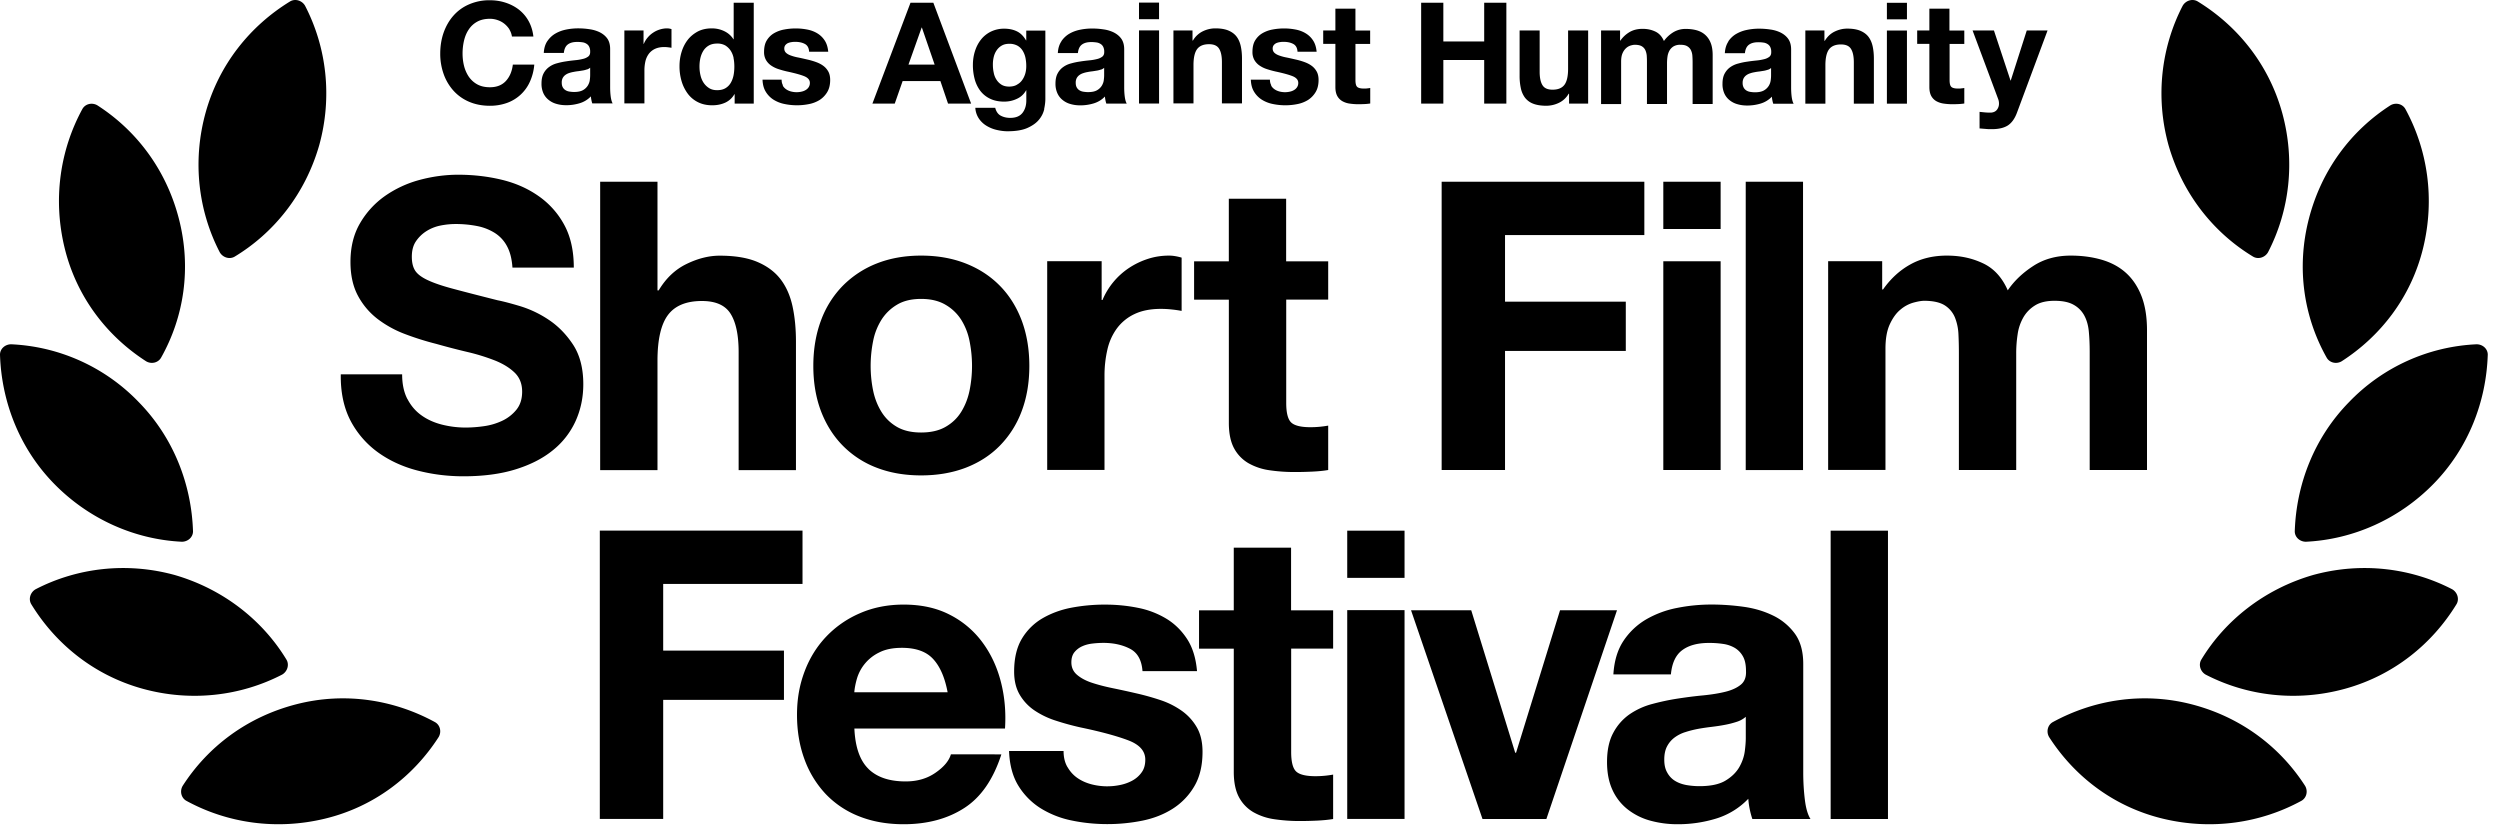
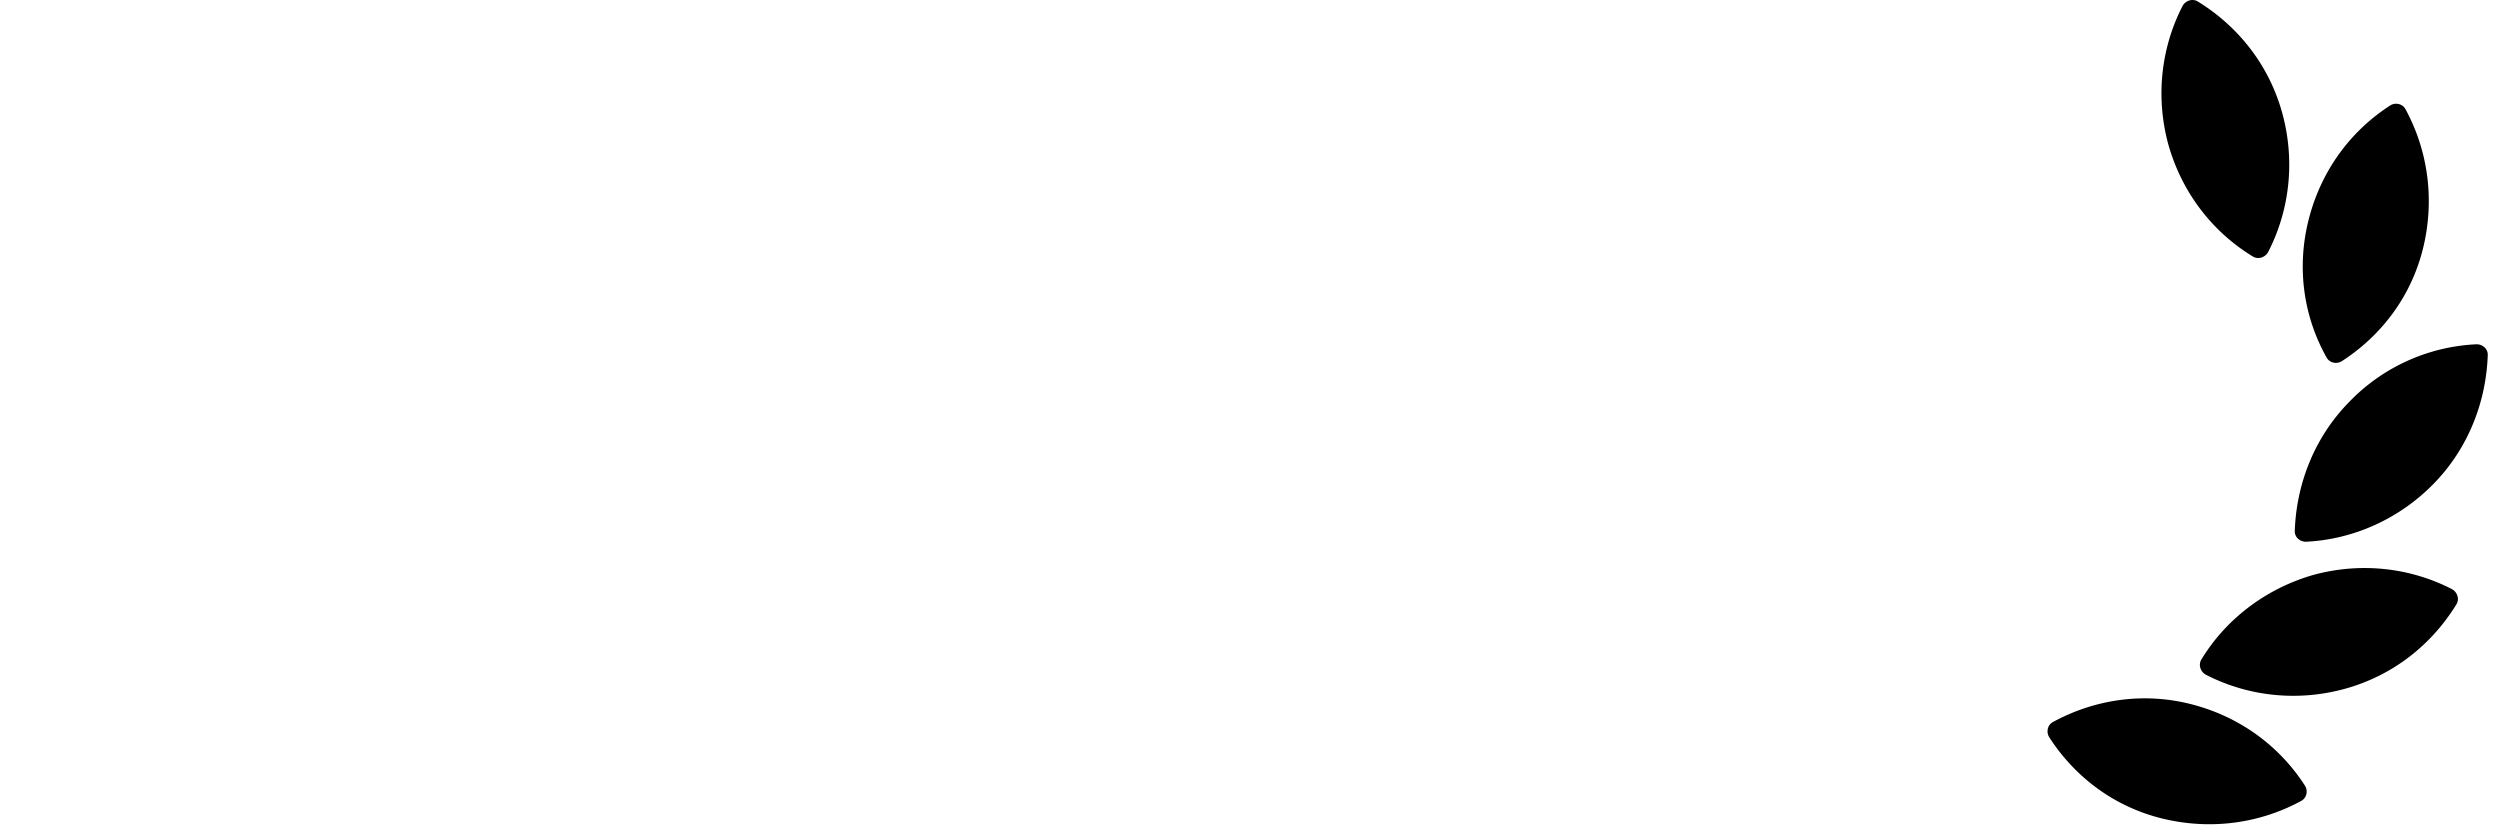
<svg xmlns="http://www.w3.org/2000/svg" width="182" height="61" fill="none">
-   <path fill="#000" fill-rule="evenodd" d="M22.21.421c1.568 3.026 2 6.647 1.027 10.16-1.026 3.566-3.296 6.377-6.16 8.106-.378.216-.865.054-1.08-.325-1.568-3.026-2-6.646-1.028-10.16.973-3.512 3.243-6.322 6.161-8.105.378-.216.865-.054 1.08.324Zm-9.186 15.51c-.918-3.566-3.08-6.43-5.944-8.268-.379-.216-.865-.108-1.081.27-1.621 2.972-2.162 6.539-1.297 10.106.865 3.566 3.08 6.43 5.944 8.268.379.216.865.108 1.081-.27 1.675-2.973 2.216-6.54 1.297-10.106ZM.811 25.064a13.735 13.735 0 0 1 9.295 4.215c2.54 2.594 3.837 5.998 3.945 9.403 0 .432-.379.757-.811.757-3.405-.163-6.755-1.622-9.295-4.216C1.405 32.63.108 29.225 0 25.82c0-.432.378-.756.81-.756ZM12.754 41.87c-3.513-.973-7.133-.54-10.16 1.027-.378.216-.54.702-.324 1.08 1.784 2.919 4.594 5.189 8.106 6.161 3.513.973 7.134.54 10.16-1.026.378-.217.54-.703.324-1.081-1.73-2.864-4.593-5.134-8.106-6.16Zm8.809 9.403c-3.567.919-6.431 3.08-8.269 5.945-.216.378-.108.864.27 1.08 2.973 1.622 6.54 2.162 10.106 1.297 3.567-.864 6.431-3.08 8.268-5.944.217-.378.109-.865-.27-1.08-2.972-1.622-6.539-2.217-10.105-1.298Z" clip-rule="evenodd" />
-   <path fill="#000" d="M29.661 29.045c.254.492.594.888 1.016 1.188.421.304.913.528 1.482.675a7.008 7.008 0 0 0 1.761.218 9.62 9.62 0 0 0 1.325-.102 4.61 4.61 0 0 0 1.325-.395 2.944 2.944 0 0 0 1.03-.808c.275-.345.412-.776.412-1.31 0-.568-.183-1.03-.543-1.38-.36-.35-.838-.645-1.427-.883a14.617 14.617 0 0 0-2-.62 53.516 53.516 0 0 1-2.264-.588 20.754 20.754 0 0 1-2.294-.721 7.843 7.843 0 0 1-2-1.102 5.24 5.24 0 0 1-1.427-1.69c-.36-.675-.543-1.492-.543-2.457 0-1.076.229-2.015.69-2.807a6.265 6.265 0 0 1 1.808-1.985A8.028 8.028 0 0 1 30.54 13.1c.939-.253 1.883-.38 2.822-.38 1.096 0 2.152.122 3.162.365 1.01.244 1.904.64 2.69 1.193a6.055 6.055 0 0 1 1.869 2.102c.462.853.69 1.888.69 3.101h-4.467c-.04-.624-.172-1.147-.396-1.558a2.549 2.549 0 0 0-.898-.97 3.763 3.763 0 0 0-1.28-.497 8.013 8.013 0 0 0-1.573-.147c-.37 0-.746.04-1.117.116a3.03 3.03 0 0 0-1.015.412 2.597 2.597 0 0 0-.751.736c-.198.294-.295.665-.295 1.116 0 .412.076.747.234 1 .157.254.467.493.924.706.462.218 1.096.431 1.908.645.812.218 1.878.492 3.188.822.391.076.934.218 1.63.426a7.846 7.846 0 0 1 2.07.985c.686.452 1.28 1.056 1.777 1.807.498.757.752 1.721.752 2.894 0 .96-.188 1.852-.559 2.675a5.796 5.796 0 0 1-1.66 2.132c-.736.599-1.644 1.06-2.736 1.396-1.086.335-2.345.497-3.776.497-1.158 0-2.28-.142-3.366-.426-1.086-.284-2.046-.731-2.883-1.34a6.658 6.658 0 0 1-1.985-2.32c-.472-.924-.71-2.04-.69-3.335h4.467c0 .706.127 1.305.38 1.792h.005ZM47.865 13.232v7.91h.086c.528-.884 1.203-1.524 2.03-1.925.823-.4 1.625-.604 2.412-.604 1.116 0 2.03.152 2.746.457.716.305 1.28.726 1.69 1.264.411.538.7 1.198.868 1.97.168.776.249 1.63.249 2.573v9.35h-4.173v-8.583c0-1.254-.198-2.188-.589-2.807-.39-.62-1.086-.924-2.086-.924-1.137 0-1.96.34-2.467 1.015-.508.675-.766 1.787-.766 3.335v7.965h-4.173V13.232h4.173ZM59.768 23.33a7.1 7.1 0 0 1 1.59-2.529 7.168 7.168 0 0 1 2.466-1.619c.96-.38 2.036-.574 3.234-.574s2.279.193 3.248.574c.97.38 1.797.924 2.483 1.62.685.695 1.213 1.537 1.589 2.527.37.99.558 2.092.558 3.31s-.188 2.315-.558 3.294a7.125 7.125 0 0 1-1.59 2.513c-.684.696-1.512 1.229-2.481 1.604-.97.37-2.051.559-3.25.559-1.197 0-2.273-.188-3.233-.559a6.921 6.921 0 0 1-2.467-1.604c-.685-.695-1.213-1.533-1.589-2.513-.37-.98-.558-2.076-.558-3.294s.188-2.315.558-3.31Zm3.792 5.086c.117.578.32 1.096.604 1.558.285.462.66.827 1.132 1.102.472.274 1.061.41 1.762.41.7 0 1.3-.136 1.776-.41.483-.275.863-.64 1.148-1.102.284-.462.487-.98.604-1.558a8.971 8.971 0 0 0 .177-1.777c0-.61-.06-1.203-.177-1.792a4.56 4.56 0 0 0-.604-1.558 3.317 3.317 0 0 0-1.148-1.102c-.482-.284-1.07-.426-1.776-.426s-1.295.142-1.762.426a3.36 3.36 0 0 0-1.132 1.102 4.56 4.56 0 0 0-.604 1.558 9.202 9.202 0 0 0-.177 1.792c0 .604.06 1.198.177 1.777ZM80.2 19.02v2.822h.06a5.244 5.244 0 0 1 1.94-2.34 5.656 5.656 0 0 1 1.38-.66c.488-.158 1-.234 1.529-.234.274 0 .578.05.913.147v3.879a8.048 8.048 0 0 0-.705-.102 7.165 7.165 0 0 0-.792-.046c-.767 0-1.411.127-1.94.381a3.373 3.373 0 0 0-1.278 1.046 4.155 4.155 0 0 0-.69 1.543 8.397 8.397 0 0 0-.209 1.909v6.847h-4.172V19.014h3.97l-.006.005ZM96.693 19.02v2.791h-3.056v7.523c0 .706.117 1.178.35 1.411.234.234.706.355 1.411.355a7.184 7.184 0 0 0 1.295-.116v3.233c-.35.061-.746.097-1.178.117a26.9 26.9 0 0 1-1.264.03 12.47 12.47 0 0 1-1.837-.131 4.311 4.311 0 0 1-1.528-.513 2.764 2.764 0 0 1-1.046-1.086c-.254-.473-.38-1.087-.38-1.853v-8.965H86.93v-2.792h2.528v-4.558h4.173v4.558h3.056l.005-.005ZM119.708 13.232v3.879h-10.142v4.852h8.792v3.584h-8.792v8.67h-4.614V13.232h14.756ZM121.089 16.669v-3.437h4.173v3.437h-4.173Zm4.173 2.35v15.198h-4.173V19.02h4.173ZM131.261 13.232v20.99h-4.172v-20.99h4.172ZM137.023 19.02v2.055h.061c.548-.781 1.208-1.39 1.985-1.822.771-.431 1.66-.645 2.66-.645 1 0 1.837.188 2.629.559.792.37 1.396 1.03 1.807 1.97.452-.666 1.061-1.255 1.838-1.762.771-.508 1.69-.767 2.746-.767.802 0 1.548.097 2.234.295.685.198 1.274.507 1.761.939.487.431.873.995 1.147 1.69.274.696.411 1.533.411 2.513v10.173h-4.172v-8.615c0-.507-.02-.99-.061-1.441-.041-.452-.147-.843-.325-1.178a1.947 1.947 0 0 0-.777-.792c-.345-.198-.807-.294-1.396-.294-.588 0-1.061.111-1.426.34-.36.223-.645.518-.853.883a3.44 3.44 0 0 0-.411 1.234 9.138 9.138 0 0 0-.101 1.396v8.467h-4.173v-8.523c0-.452-.01-.899-.031-1.34a3.74 3.74 0 0 0-.248-1.219 1.9 1.9 0 0 0-.736-.898c-.346-.223-.848-.34-1.513-.34-.198 0-.457.046-.777.132a2.502 2.502 0 0 0-.939.502c-.304.244-.563.6-.776 1.056-.219.462-.325 1.061-.325 1.807v8.818h-4.173V19.015h3.939l-.005.005ZM58.423 38.634v3.878H48.28v4.853h8.792v3.584H48.28v8.67h-4.614v-20.99h14.757v.005ZM63.225 55.979c.63.61 1.528.909 2.705.909.843 0 1.569-.209 2.178-.635.61-.421.98-.868 1.117-1.335H72.9c-.589 1.822-1.487 3.127-2.706 3.909-1.213.782-2.685 1.177-4.41 1.177-1.199 0-2.275-.192-3.234-.573a6.746 6.746 0 0 1-2.442-1.63 7.332 7.332 0 0 1-1.543-2.528c-.36-.98-.543-2.055-.543-3.233s.187-2.193.558-3.173c.37-.98.904-1.827 1.589-2.543a7.423 7.423 0 0 1 2.457-1.69c.949-.412 2.005-.62 3.162-.62 1.295 0 2.422.25 3.381.752a6.707 6.707 0 0 1 2.365 2.015c.62.843 1.061 1.802 1.335 2.878.275 1.076.371 2.203.295 3.38H62.199c.061 1.351.401 2.33 1.03 2.94h-.004Zm4.715-7.995c-.497-.548-1.258-.822-2.279-.822-.665 0-1.218.111-1.66.34a3.083 3.083 0 0 0-1.614 1.893c-.106.37-.172.706-.193 1h6.792c-.198-1.056-.543-1.863-1.046-2.411ZM77.717 55.847c.188.325.427.589.721.792.294.203.63.355 1.015.457a4.59 4.59 0 0 0 2.117.046c.32-.067.62-.178.883-.325.264-.148.488-.346.66-.59.178-.243.264-.553.264-.923 0-.63-.416-1.097-1.248-1.411-.833-.315-1.995-.63-3.483-.94-.609-.137-1.203-.299-1.776-.487a6.113 6.113 0 0 1-1.544-.736 3.551 3.551 0 0 1-1.086-1.147c-.274-.462-.411-1.025-.411-1.69 0-.98.193-1.782.574-2.412A4.232 4.232 0 0 1 75.915 45c.63-.36 1.33-.62 2.117-.766a13.031 13.031 0 0 1 2.411-.219c.823 0 1.62.077 2.396.234a6.373 6.373 0 0 1 2.071.792c.61.37 1.112.868 1.513 1.482.401.62.64 1.396.72 2.335h-3.969c-.06-.802-.36-1.345-.914-1.63-.548-.284-1.198-.426-1.939-.426a7.03 7.03 0 0 0-.766.046c-.274.03-.523.091-.751.193a1.534 1.534 0 0 0-.574.426c-.157.188-.234.437-.234.752 0 .37.138.675.412.908.274.234.63.427 1.07.574.442.147.945.279 1.514.396.568.117 1.147.243 1.736.38.609.138 1.198.305 1.776.498a5.877 5.877 0 0 1 1.543.782 3.79 3.79 0 0 1 1.087 1.203c.274.482.41 1.07.41 1.776 0 1-.202 1.838-.603 2.513a4.79 4.79 0 0 1-1.574 1.63c-.645.41-1.386.7-2.218.868a12.86 12.86 0 0 1-2.543.248c-.863 0-1.746-.086-2.59-.264a6.853 6.853 0 0 1-2.248-.883 5.07 5.07 0 0 1-1.62-1.63c-.42-.675-.649-1.522-.69-2.543h3.97c0 .452.091.838.28 1.163l.01.01ZM97.052 44.426v2.792h-3.055v7.522c0 .706.116 1.178.35 1.412.233.233.705.355 1.411.355a7.184 7.184 0 0 0 1.294-.117v3.234c-.35.06-.746.096-1.177.117a26.9 26.9 0 0 1-1.264.03 12.47 12.47 0 0 1-1.838-.132 4.308 4.308 0 0 1-1.528-.513A2.762 2.762 0 0 1 90.2 58.04c-.254-.472-.381-1.086-.381-1.853v-8.964H87.29V44.43h2.528v-4.559h4.172v4.559h3.056l.005-.005ZM98.078 42.07v-3.436h4.173v3.436h-4.173Zm4.173 2.35V59.62h-4.173V44.42h4.173ZM107.926 59.624l-5.203-15.199h4.381l3.203 10.376h.061l3.203-10.376h4.147l-5.142 15.199H107.926ZM117.454 49.096c.061-.98.304-1.792.736-2.442a5.03 5.03 0 0 1 1.644-1.558 7.222 7.222 0 0 1 2.249-.838c.833-.167 1.67-.248 2.513-.248.766 0 1.538.055 2.325.162.782.107 1.497.32 2.147.635a4.259 4.259 0 0 1 1.589 1.31c.411.558.619 1.299.619 2.217v7.91c0 .684.041 1.344.117 1.969.076.63.213 1.096.411 1.41h-4.233a6.036 6.036 0 0 1-.295-1.472 5.453 5.453 0 0 1-2.35 1.443 9.455 9.455 0 0 1-2.762.41 7.44 7.44 0 0 1-2.03-.263 4.646 4.646 0 0 1-1.645-.823 3.789 3.789 0 0 1-1.101-1.41c-.264-.57-.396-1.245-.396-2.031 0-.863.152-1.574.457-2.132a3.824 3.824 0 0 1 1.177-1.34 5.308 5.308 0 0 1 1.645-.752c.619-.167 1.239-.3 1.868-.396.63-.096 1.244-.177 1.853-.233.609-.061 1.147-.147 1.619-.264.472-.117.843-.29 1.117-.513.274-.223.401-.553.381-.985 0-.451-.071-.807-.219-1.07a1.648 1.648 0 0 0-.588-.62 2.326 2.326 0 0 0-.853-.294 6.77 6.77 0 0 0-1.046-.072c-.822 0-1.472.178-1.939.528-.472.35-.746.94-.822 1.762h-4.188Zm9.639 3.086a1.83 1.83 0 0 1-.659.366 6.567 6.567 0 0 1-.853.218c-.305.06-.625.107-.955.147-.335.04-.665.087-1 .147-.314.061-.624.137-.923.234a2.622 2.622 0 0 0-.792.396 1.877 1.877 0 0 0-.543.634c-.138.254-.209.58-.209.97s.066.685.209.939c.137.254.324.457.558.604.233.147.508.249.822.31.315.056.635.086.97.086.822 0 1.462-.137 1.908-.411.452-.274.782-.604 1-.985.214-.38.346-.766.396-1.162.051-.391.071-.706.071-.94v-1.558.005ZM137.444 38.634v20.99h-4.173v-20.99h4.173ZM146.182 9.125c-.284.184-.674.278-1.171.278-.154 0-.301 0-.449-.017l-.45-.036V8.144c.136.012.278.03.42.041.142.012.29.018.432.012.189-.018.337-.095.426-.225a.711.711 0 0 0 .136-.431.877.877 0 0 0-.06-.331l-1.862-4.991h1.555l1.206 3.642h.018l1.165-3.642h1.514l-2.224 5.978c-.159.432-.378.74-.656.928Zm-3.181-6.9V3.2h-1.071v2.632c0 .248.042.414.125.49.082.083.248.125.49.125.083 0 .16 0 .237-.012.077-.006.148-.018.219-.03v1.13a3.958 3.958 0 0 1-.414.041c-.154.006-.296.012-.444.012-.224 0-.443-.018-.644-.047a1.555 1.555 0 0 1-.538-.178.982.982 0 0 1-.367-.378c-.089-.166-.136-.379-.136-.65v-3.14h-.887v-.976h.887V.629h1.461v1.596h1.082Zm-4.175 5.322h-1.46V2.225h1.46v5.322Zm-1.46-7.344h1.46v1.206h-1.46V.203Zm-4.548 2.028v.739h.03c.183-.308.426-.532.721-.674.296-.142.598-.213.905-.213.39 0 .71.053.964.16.248.106.449.254.591.443.142.19.243.42.302.692.059.272.088.573.088.899v3.27h-1.46V4.543c0-.438-.071-.769-.207-.982-.136-.219-.378-.325-.733-.325-.396 0-.686.118-.864.355-.177.236-.266.627-.266 1.165v2.79h-1.46V2.22h1.389v.012Zm-4.109 2.844c-.095.03-.189.06-.296.077-.106.018-.219.035-.337.053a3.6 3.6 0 0 0-.349.053 2.038 2.038 0 0 0-.325.083.953.953 0 0 0-.278.142.67.67 0 0 0-.189.219.716.716 0 0 0-.071.337.69.69 0 0 0 .071.33.56.56 0 0 0 .195.214.736.736 0 0 0 .29.106c.112.018.225.03.337.03.29 0 .508-.048.668-.142a.97.97 0 0 0 .349-.343 1.01 1.01 0 0 0 .136-.408c.018-.136.024-.248.024-.331V4.95a.678.678 0 0 1-.231.13m-2.886-2.064c.154-.225.343-.408.574-.544a2.56 2.56 0 0 1 .786-.295c.29-.06.586-.09.881-.09.267 0 .539.019.811.06.272.035.526.112.75.219.225.112.414.26.556.455.142.195.219.455.219.775v2.767c0 .242.012.467.041.692.03.219.077.384.142.496h-1.484a1.896 1.896 0 0 1-.065-.254 1.814 1.814 0 0 1-.035-.26 1.864 1.864 0 0 1-.822.503 3.352 3.352 0 0 1-.97.142c-.254 0-.491-.03-.709-.095a1.548 1.548 0 0 1-.574-.29 1.294 1.294 0 0 1-.384-.49 1.647 1.647 0 0 1-.136-.71c0-.302.053-.55.159-.745.107-.195.243-.349.414-.467.172-.119.361-.207.574-.26.219-.06.431-.107.656-.136.219-.036.438-.06.651-.083a3.54 3.54 0 0 0 .567-.095.99.99 0 0 0 .39-.177c.095-.077.142-.195.136-.343a.77.77 0 0 0-.076-.379.523.523 0 0 0-.207-.213.708.708 0 0 0-.296-.1 2.391 2.391 0 0 0-.367-.024c-.289 0-.514.06-.68.184-.165.124-.26.33-.289.615h-1.461c.018-.343.107-.627.26-.852m-7.888-.78v.721h.018a2.15 2.15 0 0 1 .692-.639c.272-.153.579-.224.928-.224.349 0 .645.065.923.195s.49.36.632.692c.16-.231.373-.438.645-.615a1.72 1.72 0 0 1 .964-.266c.283 0 .544.035.78.1.243.071.444.178.615.331.172.154.308.35.402.592.095.242.142.538.142.88v3.56h-1.46V4.555c0-.178-.006-.35-.018-.503a1.099 1.099 0 0 0-.112-.414.69.69 0 0 0-.272-.278c-.119-.07-.284-.1-.491-.1a.936.936 0 0 0-.497.118.869.869 0 0 0-.296.307 1.244 1.244 0 0 0-.142.432c-.023.16-.035.325-.035.49V7.57h-1.461V4.584c0-.16 0-.313-.011-.467a1.25 1.25 0 0 0-.089-.426.64.64 0 0 0-.26-.313c-.118-.077-.296-.118-.532-.118-.071 0-.16.017-.272.047a.868.868 0 0 0-.332.177 1.039 1.039 0 0 0-.272.373c-.076.16-.112.372-.112.633v3.086h-1.46V2.22h1.377l.006.024Zm-3.713 5.321v-.739h-.03a1.627 1.627 0 0 1-.721.668 2.149 2.149 0 0 1-.905.207c-.39 0-.709-.053-.964-.153a1.365 1.365 0 0 1-.591-.438 1.756 1.756 0 0 1-.301-.692 4.192 4.192 0 0 1-.089-.899v-3.3h1.46v3.005c0 .437.071.768.207.981.136.22.379.326.734.326.396 0 .685-.119.863-.355.177-.237.266-.627.266-1.165V2.219h1.46V7.54h-1.389v.023ZM105.075.197v2.82h2.974V.197h1.614V7.54h-1.614V4.37h-2.974v3.17h-1.615V.197h1.615Zm-5.328 2.028V3.2h-1.07v2.632c0 .248.041.414.124.49.083.083.248.125.496.125.083 0 .16 0 .237-.012a2.44 2.44 0 0 0 .219-.03v1.13c-.124.017-.26.035-.414.041-.154.006-.296.012-.444.012-.224 0-.443-.018-.644-.047a1.488 1.488 0 0 1-.532-.178.981.981 0 0 1-.367-.378c-.089-.166-.136-.379-.136-.65v-3.14h-.887v-.976h.887V.629h1.46v1.596h1.07Zm-7.214 3.997a.82.82 0 0 0 .254.278c.1.07.22.124.355.16a1.622 1.622 0 0 0 .74.017c.111-.023.218-.059.307-.112a.649.649 0 0 0 .23-.207.558.558 0 0 0 .095-.325c0-.219-.148-.385-.438-.497-.29-.112-.697-.219-1.218-.331a6.837 6.837 0 0 1-.62-.171 2.066 2.066 0 0 1-.539-.26 1.229 1.229 0 0 1-.378-.403 1.152 1.152 0 0 1-.142-.591c0-.343.065-.627.201-.846.136-.218.308-.39.532-.52.219-.124.467-.219.74-.266a4.41 4.41 0 0 1 .845-.077c.29 0 .567.03.84.083.272.053.514.148.727.278.213.13.39.301.532.52.142.219.225.49.254.816h-1.39c-.017-.284-.123-.473-.319-.573-.189-.1-.42-.148-.68-.148-.082 0-.171 0-.266.017a1.118 1.118 0 0 0-.26.066.555.555 0 0 0-.2.147.403.403 0 0 0-.084.26c0 .13.048.237.142.32.095.083.219.148.379.2.153.054.33.101.532.137.2.041.402.089.609.136.213.047.42.106.62.177.202.071.385.16.539.272.16.113.284.255.378.42.095.166.142.379.142.621 0 .349-.07.644-.213.881a1.76 1.76 0 0 1-.55.574 2.304 2.304 0 0 1-.774.301 4.44 4.44 0 0 1-1.798-.006 2.375 2.375 0 0 1-.786-.307 1.754 1.754 0 0 1-.568-.574c-.148-.236-.23-.532-.242-.887h1.39c0 .16.035.296.1.408m-5.736-3.997v.74h.03a1.68 1.68 0 0 1 .721-.675 2.07 2.07 0 0 1 .905-.213c.39 0 .71.053.964.16.248.106.449.254.59.443.143.19.243.42.302.692.06.272.09.574.09.899v3.27h-1.461V4.525c0-.438-.071-.769-.207-.982-.136-.218-.379-.325-.733-.325-.397 0-.686.118-.864.355-.177.237-.266.627-.266 1.165v2.79h-1.46v-5.31h1.39v-.005ZM84.38 7.535h-1.46V2.213h1.46v5.322ZM82.919.19h1.46v1.206h-1.46V.191Zm-2.762 4.872c-.094.03-.19.06-.296.077-.106.018-.218.035-.337.053-.118.012-.23.03-.349.053a2.014 2.014 0 0 0-.325.083.944.944 0 0 0-.278.142.676.676 0 0 0-.189.219.71.71 0 0 0-.07.337c0 .136.023.242.07.331.047.089.113.16.195.213a.738.738 0 0 0 .29.106c.112.018.225.03.337.03.29 0 .509-.047.668-.142a.97.97 0 0 0 .35-.343c.076-.136.123-.272.135-.408.018-.136.024-.248.024-.331v-.544a.672.672 0 0 1-.23.13m-2.886-2.064c.153-.224.343-.408.573-.544.23-.136.497-.236.787-.295.29-.06.585-.089.88-.089.267 0 .539.018.81.06.273.035.527.111.752.218.224.112.414.26.556.455.141.195.218.456.218.775v2.767c0 .243.012.467.042.692.03.219.076.384.142.497H80.54a1.769 1.769 0 0 1-.065-.255 1.828 1.828 0 0 1-.035-.26c-.23.243-.509.408-.822.503a3.347 3.347 0 0 1-.97.142c-.254 0-.49-.03-.71-.095a1.546 1.546 0 0 1-.573-.29 1.306 1.306 0 0 1-.384-.49 1.652 1.652 0 0 1-.142-.71c0-.302.053-.55.16-.745a1.32 1.32 0 0 1 .413-.467c.166-.118.361-.207.574-.26a4.97 4.97 0 0 1 .656-.136c.22-.036.438-.06.65-.083.214-.018.403-.053.568-.095a.997.997 0 0 0 .39-.177c.095-.077.143-.195.137-.343a.768.768 0 0 0-.077-.378.514.514 0 0 0-.207-.213.703.703 0 0 0-.296-.1 2.388 2.388 0 0 0-.366-.025c-.29 0-.515.06-.68.184-.166.124-.26.33-.29.615h-1.46c.017-.343.106-.627.26-.852m-1.248 4.926c-.06.272-.183.532-.379.769-.189.236-.467.437-.833.603-.361.165-.852.248-1.46.248-.261 0-.527-.035-.8-.1a2.49 2.49 0 0 1-.738-.302 1.768 1.768 0 0 1-.556-.532 1.565 1.565 0 0 1-.254-.775h1.448c.071.272.201.467.403.574.2.106.425.16.691.16.414 0 .71-.125.9-.373.188-.249.277-.562.271-.934v-.698H74.7c-.16.284-.384.49-.674.62-.29.137-.597.202-.922.202-.396 0-.74-.071-1.029-.213a1.939 1.939 0 0 1-.71-.574 2.475 2.475 0 0 1-.408-.851 3.907 3.907 0 0 1-.13-1.035c0-.343.048-.674.148-.993.1-.32.243-.598.438-.846.189-.242.431-.437.715-.58a2.18 2.18 0 0 1 .982-.218c.349 0 .656.065.922.195s.485.349.662.656h.018v-.71h1.39v4.98c0 .212-.03.455-.089.733m-1.999-1.768c.16-.083.29-.19.39-.331.101-.136.178-.296.231-.468.053-.177.077-.36.077-.55a2.99 2.99 0 0 0-.059-.62 1.626 1.626 0 0 0-.207-.52 1.053 1.053 0 0 0-.378-.361 1.205 1.205 0 0 0-.598-.136c-.206 0-.384.041-.532.124a1.127 1.127 0 0 0-.372.337c-.1.142-.172.301-.219.485a2.275 2.275 0 0 0-.065.573c0 .201.018.385.059.574.035.19.1.36.195.508.095.154.213.272.367.373.153.095.337.142.567.142.207 0 .39-.042.544-.124M67.947.197l2.75 7.344h-1.68l-.556-1.638h-2.75l-.573 1.638h-1.626L66.285.197h1.662Zm.094 4.505-.928-2.696h-.018l-.958 2.696h1.904Zm-11.063 1.52a.82.82 0 0 0 .254.278c.1.07.22.124.355.16a1.621 1.621 0 0 0 .74.017c.111-.023.218-.059.307-.112a.649.649 0 0 0 .23-.207.558.558 0 0 0 .095-.325c0-.219-.148-.385-.438-.497-.29-.112-.697-.219-1.218-.331a6.837 6.837 0 0 1-.62-.171 2.066 2.066 0 0 1-.539-.26 1.228 1.228 0 0 1-.378-.403 1.152 1.152 0 0 1-.142-.591c0-.343.065-.627.201-.846.136-.218.307-.39.532-.52.219-.124.467-.219.74-.266a4.41 4.41 0 0 1 .845-.077c.29 0 .568.03.84.083.272.053.514.148.727.278.213.13.39.301.532.52.142.219.225.49.254.816h-1.39c-.017-.284-.123-.473-.319-.573-.189-.1-.42-.148-.68-.148-.082 0-.171 0-.266.017a1.118 1.118 0 0 0-.26.066.555.555 0 0 0-.2.147.403.403 0 0 0-.084.26c0 .13.048.237.142.32.095.083.219.148.379.2.153.054.33.101.532.137.2.041.402.089.609.136.213.047.42.106.62.177.202.071.385.16.539.272.16.113.284.255.378.42.095.166.142.379.142.621 0 .349-.07.644-.213.881a1.761 1.761 0 0 1-.55.574 2.302 2.302 0 0 1-.774.301 4.423 4.423 0 0 1-1.792-.006 2.375 2.375 0 0 1-.786-.307 1.754 1.754 0 0 1-.568-.574c-.148-.236-.23-.532-.242-.887h1.39c0 .16.029.296.1.408m-3.536.645a1.48 1.48 0 0 1-.674.62c-.278.125-.592.19-.94.19-.397 0-.746-.077-1.047-.23a2.074 2.074 0 0 1-.745-.628 2.9 2.9 0 0 1-.444-.91 3.775 3.775 0 0 1-.148-1.07c0-.373.048-.704.148-1.035.1-.331.249-.627.444-.881.195-.255.443-.456.733-.615.296-.154.639-.23 1.029-.23.313 0 .615.064.899.2.284.136.508.331.674.592h.017V.197h1.461V7.54h-1.39v-.68h-.017v-.006Zm-.06-2.632a1.522 1.522 0 0 0-.212-.532c-.1-.153-.23-.278-.385-.378a1.145 1.145 0 0 0-.597-.142c-.242 0-.443.047-.609.142a1.157 1.157 0 0 0-.396.378c-.1.16-.172.337-.219.538a2.768 2.768 0 0 0-.065.633c0 .207.024.414.071.615.047.207.124.39.23.55.107.16.243.29.403.39.16.1.354.148.58.148.242 0 .437-.047.602-.142.16-.095.29-.225.385-.384.094-.16.165-.343.207-.55.041-.207.059-.42.059-.639 0-.219-.018-.431-.06-.632m-6.551-2.01v.987h.018c.07-.166.16-.32.278-.456.118-.142.248-.26.402-.36.148-.1.313-.178.485-.231.171-.053.349-.083.532-.083.094 0 .2.018.32.053v1.36a6.26 6.26 0 0 0-.25-.035 2.263 2.263 0 0 0-.277-.018c-.266 0-.491.047-.68.136a1.195 1.195 0 0 0-.45.367 1.49 1.49 0 0 0-.242.538 3.008 3.008 0 0 0-.071.668v2.395h-1.46v-5.31h1.39l.005-.012Zm-4.11 2.843c-.094.03-.189.06-.295.077-.107.018-.219.036-.337.053-.118.012-.23.03-.35.054a2.014 2.014 0 0 0-.324.082.944.944 0 0 0-.278.142.676.676 0 0 0-.19.22.712.712 0 0 0-.07.336c0 .136.023.243.07.331.048.089.113.16.196.213a.737.737 0 0 0 .29.107c.112.017.224.03.337.03.29 0 .508-.048.668-.143a.97.97 0 0 0 .348-.343c.077-.136.125-.272.136-.408a2.61 2.61 0 0 0 .024-.33v-.545a.62.62 0 0 1-.23.13m-2.886-2.063c.154-.225.343-.408.574-.544.23-.136.496-.237.786-.296.29-.06.585-.089.881-.089.266 0 .538.018.81.06.272.035.526.112.751.218.225.112.414.26.556.455.142.196.213.456.213.775V6.34c0 .243.012.467.041.692.03.219.077.384.142.497h-1.484a1.783 1.783 0 0 1-.065-.254 1.842 1.842 0 0 1-.036-.26 1.86 1.86 0 0 1-.822.502 3.347 3.347 0 0 1-.97.142c-.254 0-.49-.03-.709-.095a1.545 1.545 0 0 1-.573-.29 1.306 1.306 0 0 1-.385-.49 1.653 1.653 0 0 1-.136-.71c0-.301.053-.55.16-.745a1.32 1.32 0 0 1 .414-.467c.165-.118.36-.207.573-.26a5.09 5.09 0 0 1 .65-.136c.22-.036.438-.06.651-.083.213-.018.402-.053.568-.095a.997.997 0 0 0 .39-.177c.095-.077.142-.195.136-.343a.768.768 0 0 0-.077-.378.514.514 0 0 0-.207-.213.703.703 0 0 0-.295-.1 2.39 2.39 0 0 0-.367-.024c-.29 0-.514.059-.68.183-.166.124-.26.331-.29.615h-1.46c.017-.343.106-.627.254-.852m-2.75-.851a1.688 1.688 0 0 0-.36-.408 1.588 1.588 0 0 0-.491-.272 1.696 1.696 0 0 0-.574-.1c-.36 0-.674.07-.928.212a1.721 1.721 0 0 0-.615.568c-.16.236-.272.508-.343.81-.07.302-.106.615-.106.934 0 .32.035.61.106.9.071.289.19.555.343.786.16.23.36.42.615.561.254.142.562.213.928.213.497 0 .881-.154 1.16-.455.277-.302.449-.698.508-1.195h1.561a3.759 3.759 0 0 1-.32 1.248 2.89 2.89 0 0 1-1.668 1.543 3.657 3.657 0 0 1-1.246.207c-.562 0-1.07-.1-1.52-.295a3.235 3.235 0 0 1-1.135-.81 3.613 3.613 0 0 1-.71-1.207 4.377 4.377 0 0 1-.248-1.49c0-.532.083-1.058.248-1.525.166-.467.402-.881.71-1.23A3.19 3.19 0 0 1 34.142.32a3.69 3.69 0 0 1 1.52-.302c.402 0 .786.06 1.147.178.36.118.68.284.97.508.283.225.52.497.703.828.183.331.302.71.349 1.13H37.27a1.382 1.382 0 0 0-.183-.51" />
  <path fill="#000" fill-rule="evenodd" d="M158.898.421c-1.567 3.026-1.999 6.647-1.026 10.16 1.026 3.566 3.296 6.377 6.16 8.106.379.216.865.054 1.081-.325 1.567-3.026 2-6.646 1.027-10.16-.973-3.512-3.243-6.322-6.161-8.105-.378-.216-.864-.054-1.081.324Zm9.187 15.51c.919-3.566 3.08-6.43 5.945-8.268.378-.216.864-.108 1.08.27 1.622 2.972 2.162 6.539 1.297 10.106-.864 3.566-3.08 6.43-5.944 8.268-.378.216-.865.108-1.081-.27-1.675-2.973-2.216-6.54-1.297-10.106Zm12.214 9.133a13.734 13.734 0 0 0-9.295 4.215c-2.54 2.594-3.837 5.998-3.945 9.403 0 .432.378.757.81.757 3.405-.163 6.755-1.622 9.295-4.216 2.54-2.594 3.837-5.998 3.945-9.403 0-.432-.378-.756-.81-.756ZM168.355 41.87c3.513-.973 7.134-.54 10.16 1.027.378.216.54.702.324 1.08-1.783 2.919-4.593 5.189-8.106 6.161-3.513.973-7.133.54-10.16-1.026-.378-.217-.54-.703-.324-1.081 1.729-2.864 4.594-5.134 8.106-6.16Zm-8.808 9.403c3.566.919 6.43 3.08 8.268 5.945.216.378.108.864-.27 1.08-2.973 1.622-6.539 2.162-10.106 1.297-3.567-.864-6.431-3.08-8.268-5.944-.216-.378-.108-.865.27-1.08 2.972-1.622 6.539-2.217 10.106-1.298Z" clip-rule="evenodd" />
</svg>